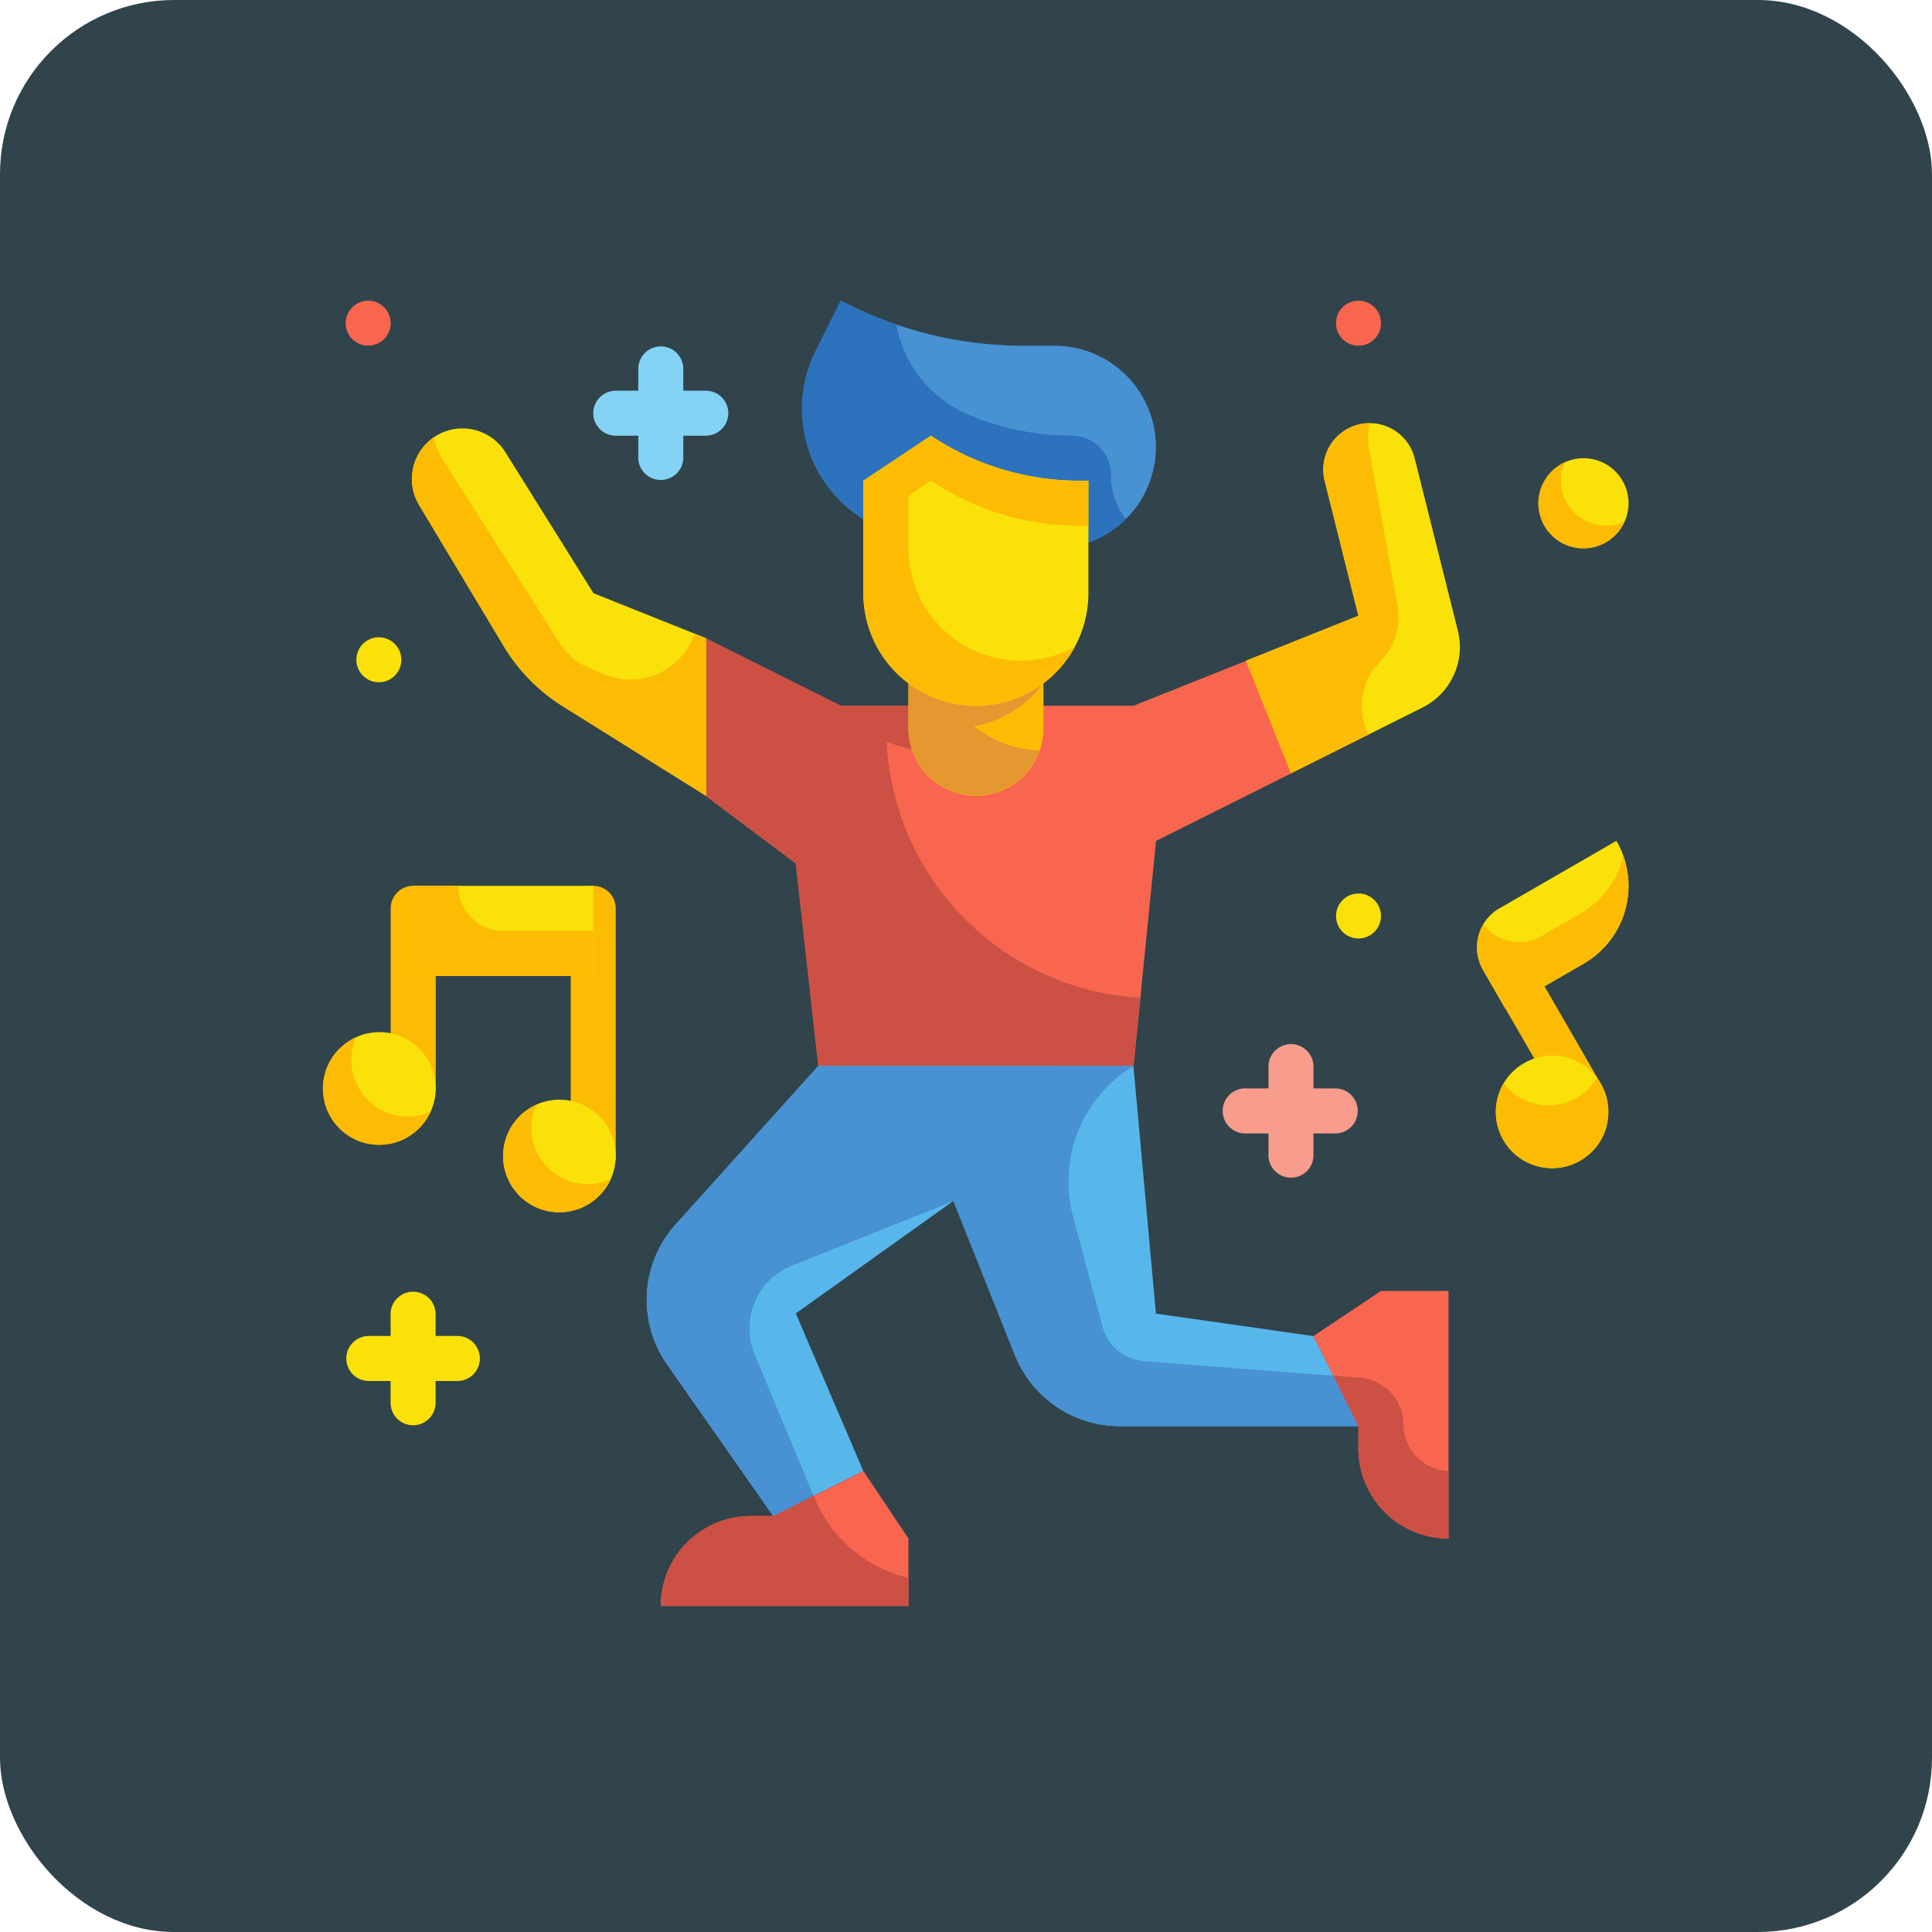
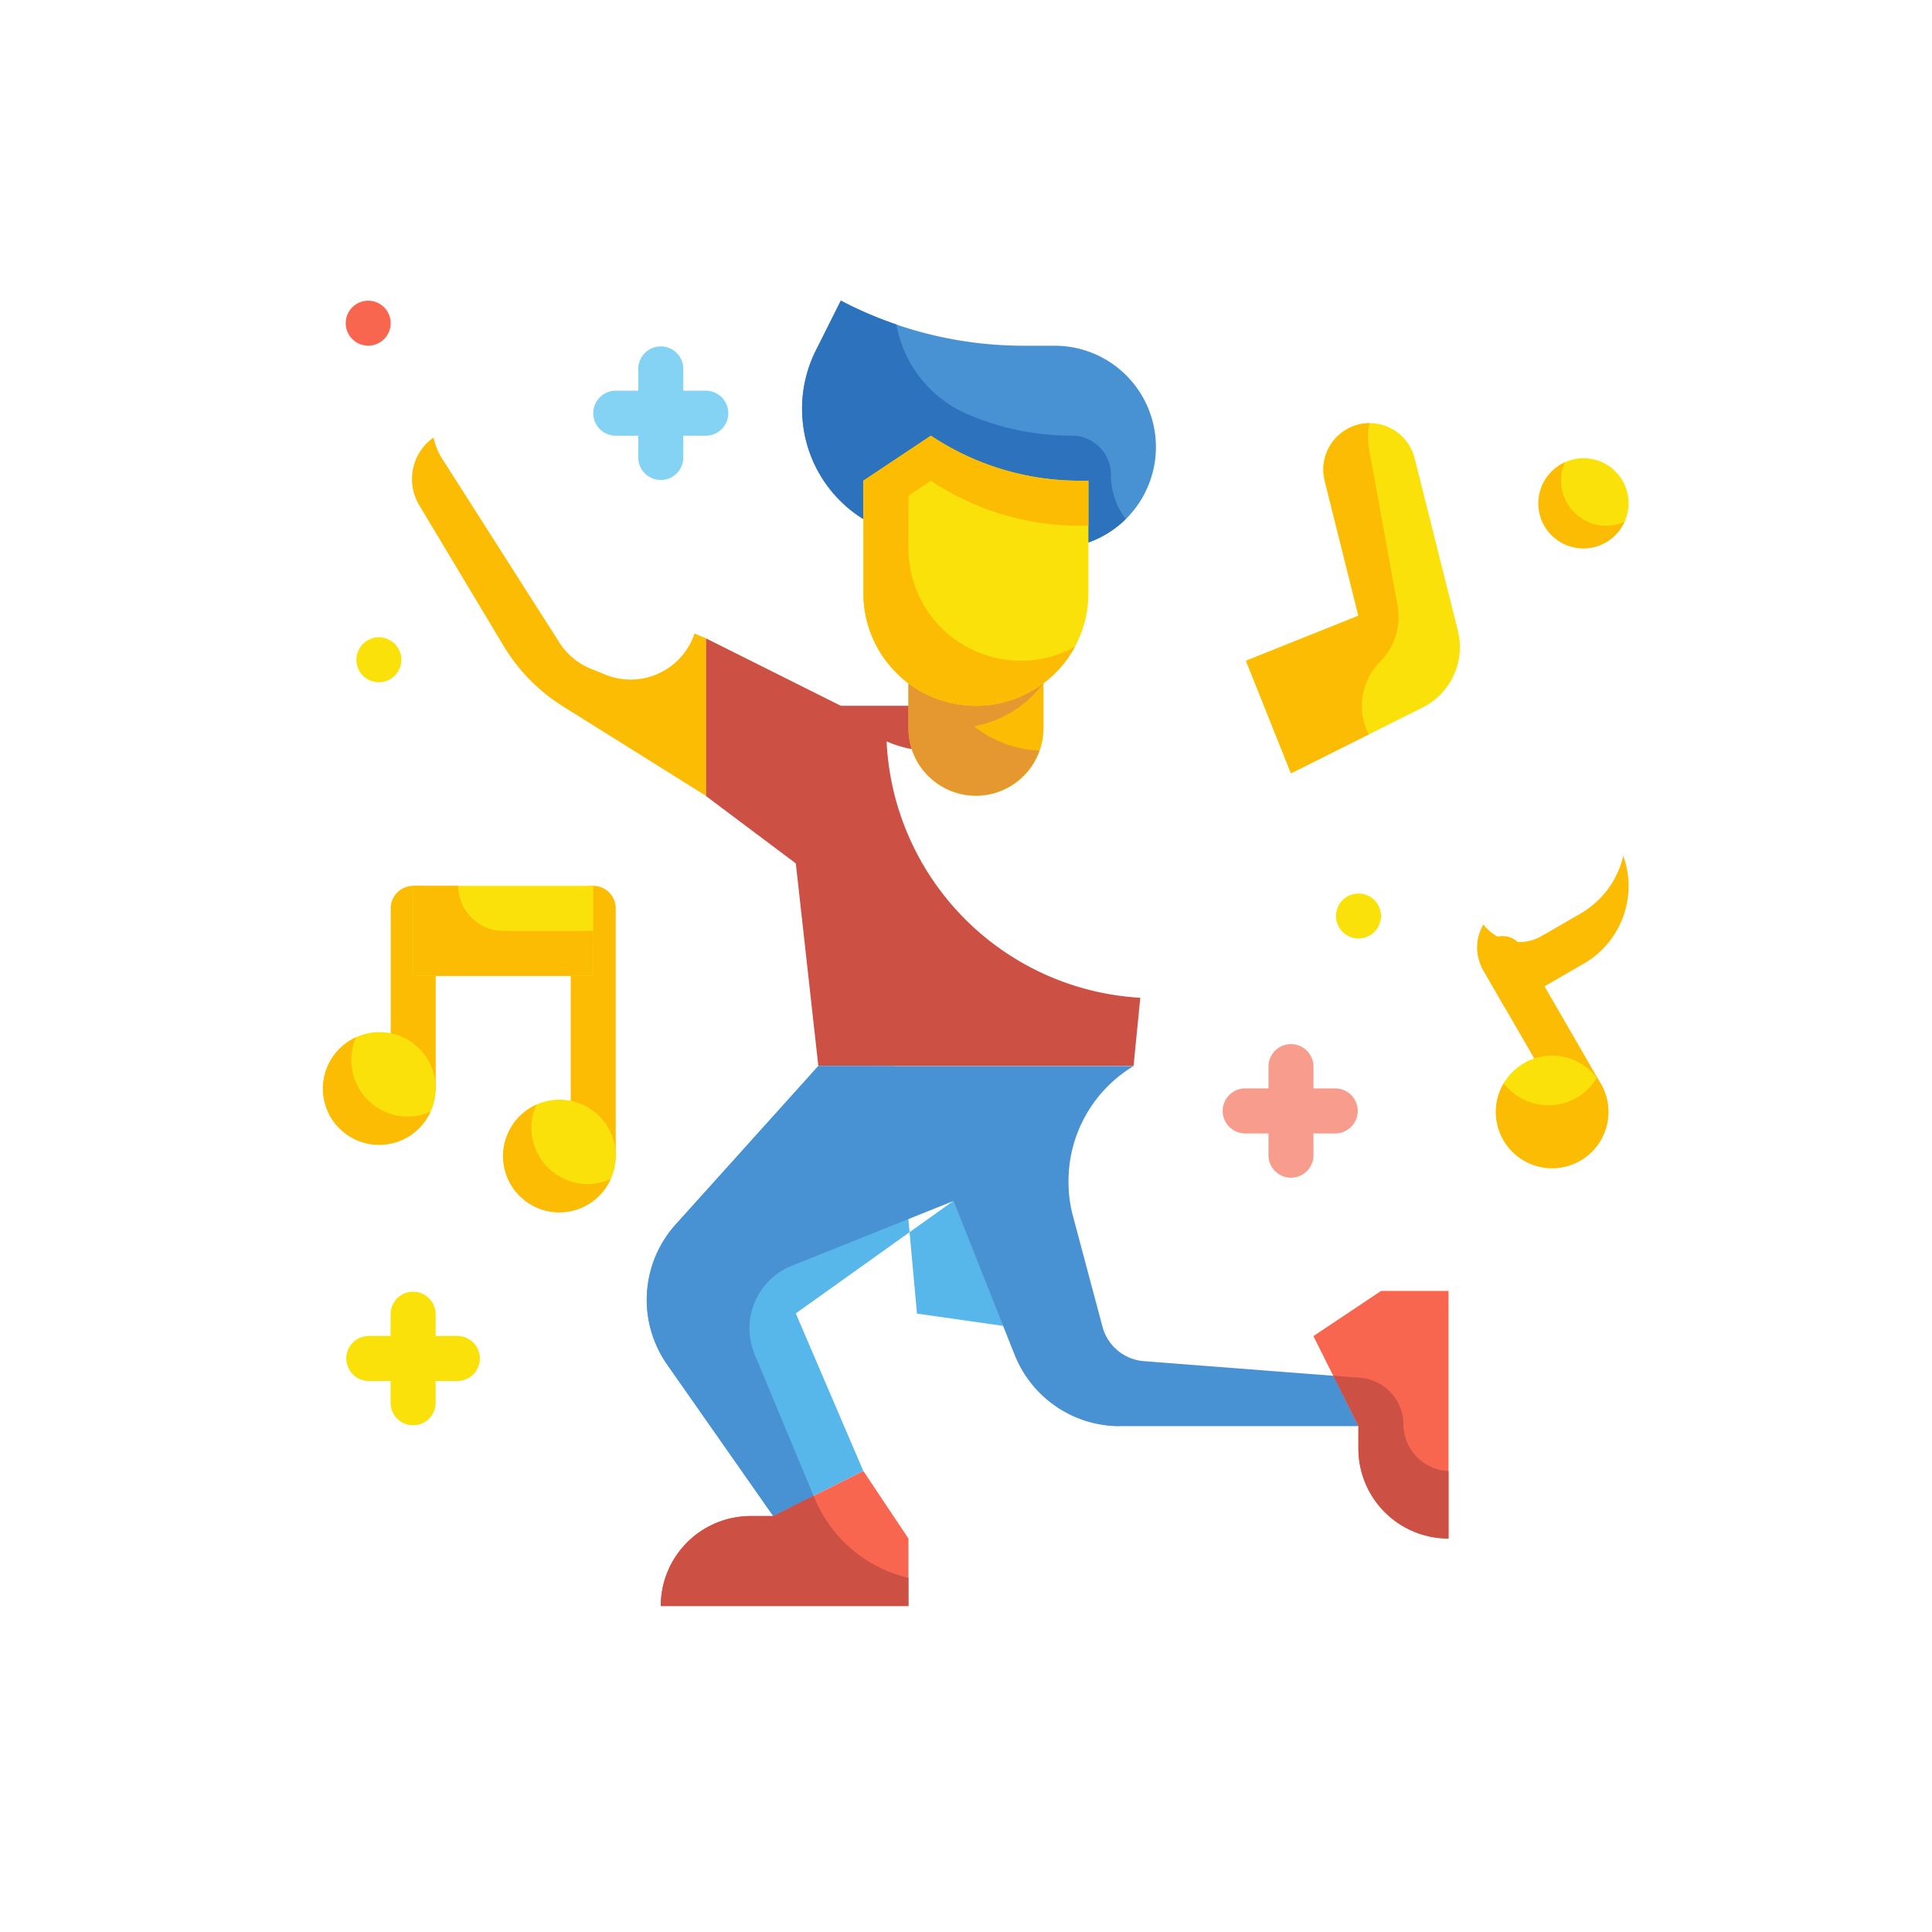
<svg xmlns="http://www.w3.org/2000/svg" id="Layer_1" data-name="Layer 1" viewBox="0 0 760 760">
-   <rect width="760" height="760" rx="68.5" style="fill: #31444c" />
  <g id="Flat">
    <g id="Color_copy" data-name="Color copy">
-       <path d="M278.28,251.08v62l35.41,26.56,8.86,79.68h124l8.85-88.53,53.12-26.56-17.7-44.27L446.5,277.64H331.4Z" transform="translate(-0.64 0)" style="fill: #f8664f" />
      <path d="M349.36,291.63a43.34,43.34,0,0,0,17.46,3.71A44,44,0,0,0,402,277.64H331.4l-53.12-26.56v62l35.41,26.56,8.86,79.68h124l2.65-26.82a106,106,0,0,1-99.79-100.84Z" transform="translate(-0.64 0)" style="fill: #cc5144" />
-       <path d="M322.55,419.29l-56.13,62.38a44.27,44.27,0,0,0-3.37,55l41.79,59.7,35.41-17.71-26.56-62,62-44.26L400,533.13A44.28,44.28,0,0,0,441.05,561h94l-17.7-35.41-62-8.86-8.85-97.39Z" transform="translate(-0.64 0)" style="fill: #57b7eb" />
+       <path d="M322.55,419.29l-56.13,62.38a44.27,44.27,0,0,0-3.37,55l41.79,59.7,35.41-17.71-26.56-62,62-44.26L400,533.13A44.28,44.28,0,0,0,441.05,561l-17.7-35.41-62-8.86-8.85-97.39Z" transform="translate(-0.64 0)" style="fill: #57b7eb" />
      <path d="M358,605.22v26.56H260.57A35.41,35.41,0,0,1,296,596.37h8.85l35.41-17.71Z" transform="translate(-0.64 0)" style="fill: #f8664f" />
      <path d="M543.89,507.83h26.56v97.39A35.42,35.42,0,0,1,535,569.81V561l-17.7-35.41Z" transform="translate(-0.64 0)" style="fill: #f8664f" />
      <path d="M490.77,259.93l17.7,44.27,51.78-25.89a26.56,26.56,0,0,0,13.88-30.2l-17-67.86A18.25,18.25,0,0,0,535,167h0a18.25,18.25,0,0,0-13.28,22.12h0L535,242.22Z" transform="translate(-0.64 0)" style="fill: #f9e109" />
-       <path d="M278.39,251.08v62L222,277.81a70.93,70.93,0,0,1-23.2-23.63l-33.3-55.5a19.91,19.91,0,0,1,6.83-27.32c.44-.26.88-.5,1.33-.73a19.93,19.93,0,0,1,25.79,7.26l34.67,55.48Z" transform="translate(-0.64 0)" style="fill: #f9e109" />
      <path d="M358,251.08h53.12v35.41a26.56,26.56,0,0,1-53.12,0V251.08Z" transform="translate(-0.64 0)" style="fill: #fcbc04" />
      <path d="M535,561H441.1a44.55,44.55,0,0,1-41.26-27.89l-24.17-60.64-63.48,25.41a26.55,26.55,0,0,0-14.85,34.5l.15.38,23.2,55.69-15.85,8-41.79-59.68a44.37,44.37,0,0,1,3.37-55.07l56.13-62.33h124a52.82,52.82,0,0,0-25.59,45.34,51.71,51.71,0,0,0,1.77,13.72l11.6,43.47a18.34,18.34,0,0,0,16.38,13.55l74.46,5.75Z" transform="translate(-0.64 0)" style="fill: #4891d3" />
      <path d="M570.45,578.66v26.56A35.37,35.37,0,0,1,535,569.89V561l-9.91-19.83,10.62.8a18.48,18.48,0,0,1,17,18.32A18.48,18.48,0,0,0,570.45,578.66Z" transform="translate(-0.64 0)" style="fill: #cc5144" />
      <path d="M358,620.71v11.07H260.57a35.37,35.37,0,0,1,35.33-35.41h8.94l15.85-8,.44,1.06a53.08,53.08,0,0,0,36.12,31.08Z" transform="translate(-0.64 0)" style="fill: #cc5144" />
      <path d="M543.62,260.2a24.55,24.55,0,0,0-7.26,17.44,24,24,0,0,0,2.75,11.24L508.47,304.2l-17.7-44.27L535,242.22,521.75,189.1a20,20,0,0,1-.53-4.43A18.39,18.39,0,0,1,535,167a18.16,18.16,0,0,1,4.34-.53,25.51,25.51,0,0,0-.18,10l11.25,61.89a24.89,24.89,0,0,1-6.82,21.87Z" transform="translate(-0.64 0)" style="fill: #fcbc04" />
      <path d="M278.37,251.08v62L222,277.81a71.24,71.24,0,0,1-23.2-23.64l-33.29-55.51a20,20,0,0,1,5.67-26.56,25.6,25.6,0,0,0,3.45,8.41l46,72.16a26.48,26.48,0,0,0,12.58,10.45l5.66,2.3a26.5,26.5,0,0,0,34.44-14.75c.19-.48.37-1,.53-1.45Z" transform="translate(-0.64 0)" style="fill: #fcbc04" />
      <path d="M383.81,285.69a43.78,43.78,0,0,0,25.68,9.57A26.5,26.5,0,0,1,358,286.49V251.08h53.12v17.61A44,44,0,0,1,383.81,285.69Z" transform="translate(-0.64 0)" style="fill: #e59730" />
      <path d="M415.51,215.66H366.82l-18.6-7.44A51,51,0,0,1,321.57,138l9.83-19.75A154.63,154.63,0,0,0,403.25,136h12.26a39.84,39.84,0,1,1,0,79.68Z" transform="translate(-0.64 0)" style="fill: #4891d3" />
      <path d="M443.49,204.15a39.39,39.39,0,0,1-28,11.51H366.82l-18.6-7.44a50.84,50.84,0,0,1-31.07-37.36,56,56,0,0,1-1-10.09A51.15,51.15,0,0,1,321.48,138l9.92-19.75a154,154,0,0,0,21.87,9.39,47.42,47.42,0,0,0,28,35.32,103.34,103.34,0,0,0,41,8.41,15.42,15.42,0,0,1,15.4,15.41A28.14,28.14,0,0,0,443.49,204.15Z" transform="translate(-0.64 0)" style="fill: #2d72bc" />
      <path d="M384.52,277.64a44.27,44.27,0,0,1-44.27-44.27V189.1l26.57-17.71A105.41,105.41,0,0,0,425.3,189.1h3.49v44.27A44.27,44.27,0,0,1,384.52,277.64Z" transform="translate(-0.64 0)" style="fill: #f9e109" />
      <path d="M428.79,189.1v17.71h-3.45a105.67,105.67,0,0,1-58.52-17.71L358,195v20.63a44.19,44.19,0,0,0,65.52,38.78,44.27,44.27,0,0,1-83.23-21.07V189.1l26.57-17.71a105.67,105.67,0,0,0,58.52,17.71Z" transform="translate(-0.64 0)" style="fill: #fcbc04" />
      <circle cx="622.93" cy="197.95" r="17.71" style="fill: #f9e109" />
      <path d="M639.68,205.21a17.71,17.71,0,1,1-23.37-23.37,16.71,16.71,0,0,0-1.59,7.26,17.76,17.76,0,0,0,17.7,17.71A16.72,16.72,0,0,0,639.68,205.21Z" transform="translate(-0.64 0)" style="fill: #fcbc04" />
      <path d="M163.18,348.47a8.85,8.85,0,0,0-8.85,8.85v70.83a8.86,8.86,0,0,0,17.71,0V357.32A8.86,8.86,0,0,0,163.18,348.47Z" transform="translate(-0.64 0)" style="fill: #fcbc04" />
      <path d="M234,348.47a8.85,8.85,0,0,0-8.85,8.85v97.39a8.85,8.85,0,0,0,17.7,0V357.32A8.85,8.85,0,0,0,234,348.47Z" transform="translate(-0.64 0)" style="fill: #fcbc04" />
      <circle cx="149.26" cy="428.15" r="22.13" style="fill: #f9e109" />
      <circle cx="220.09" cy="454.71" r="22.13" style="fill: #f9e109" />
      <path d="M163.18,348.47H234v35.41H163.18Z" transform="translate(-0.64 0)" style="fill: #f9e109" />
      <g>
        <path d="M234,366.17v17.71H163.18V348.47h17.71a17.76,17.76,0,0,0,17.71,17.7Z" transform="translate(-0.64 0)" style="fill: #fcbc04" />
        <path d="M170,437.22A22.13,22.13,0,1,1,140.83,408a20.91,20.91,0,0,0-2,9.07A22.21,22.21,0,0,0,161,439.22a20.91,20.91,0,0,0,9.07-2Z" transform="translate(-0.64 0)" style="fill: #fcbc04" />
        <path d="M240.87,463.78a22.13,22.13,0,1,1-29.21-29.21,20.91,20.91,0,0,0-2,9.07,22.21,22.21,0,0,0,22.14,22.14,20.94,20.94,0,0,0,9.07-2Z" transform="translate(-0.64 0)" style="fill: #fcbc04" />
        <path d="M587.27,369.41a8.86,8.86,0,0,0-3.24,12.1l31,53.67a8.85,8.85,0,0,0,15.39-8.75l-.06-.11-31-53.67a8.86,8.86,0,0,0-12.09-3.24Z" transform="translate(-0.64 0)" style="fill: #fcbc04" />
      </g>
      <circle cx="610.56" cy="437.39" r="22.13" style="fill: #f9e109" />
-       <path d="M590.51,357.31l46-26.56h0a35.42,35.42,0,0,1-13,48.38h0l-30.67,17.7h0L584,381.5a17.71,17.71,0,0,1,6.48-24.19Z" transform="translate(-0.64 0)" style="fill: #f9e109" />
      <path d="M630.36,426.32a22.13,22.13,0,1,1-38.19-.18,22.21,22.21,0,0,0,28.61,5.72,21.26,21.26,0,0,0,8-7.92A25.46,25.46,0,0,1,630.36,426.32Z" transform="translate(-0.64 0)" style="fill: #fcbc04" />
      <path d="M639.18,336.59a35.24,35.24,0,0,1-15.61,42.54L592.9,396.84l-8.85-15.33a17.69,17.69,0,0,1,.12-17.86,17.72,17.72,0,0,0,22.88,4.58l15.33-8.86a35.6,35.6,0,0,0,16.52-21.53,10.74,10.74,0,0,0,.28-1.25Z" transform="translate(-0.64 0)" style="fill: #fcbc04" />
      <path d="M180.89,525.54H172v-8.86a8.86,8.86,0,0,0-17.71,0v8.86h-8.86a8.86,8.86,0,0,0,0,17.71h8.86v8.85a8.86,8.86,0,0,0,17.71,0v-8.85h8.85a8.86,8.86,0,0,0,0-17.71Z" transform="translate(-0.64 0)" style="fill: #f9e109" />
      <path d="M278.28,153.69h-8.85v-8.86a8.86,8.86,0,0,0-17.71,0v8.86h-8.86a8.85,8.85,0,0,0,0,17.7h8.86v8.86a8.86,8.86,0,0,0,17.71,0v-8.86h8.85a8.85,8.85,0,1,0,0-17.7Z" transform="translate(-0.64 0)" style="fill: #84d2f4" />
      <path d="M526.18,428.15h-8.85v-8.86a8.86,8.86,0,0,0-17.71,0v8.86h-8.85a8.86,8.86,0,1,0,0,17.71h8.85v8.85a8.86,8.86,0,0,0,17.71,0v-8.85h8.85a8.86,8.86,0,0,0,0-17.71Z" transform="translate(-0.64 0)" style="fill: #f89c8d" />
      <circle cx="149.03" cy="259.54" r="8.85" style="fill: #f9e109" />
      <circle cx="144.84" cy="127.13" r="8.85" style="fill: #f8664f" />
      <circle cx="534.4" cy="360.33" r="8.85" style="fill: #f9e109" />
-       <circle cx="534.4" cy="127.13" r="8.85" style="fill: #f8664f" />
    </g>
  </g>
</svg>